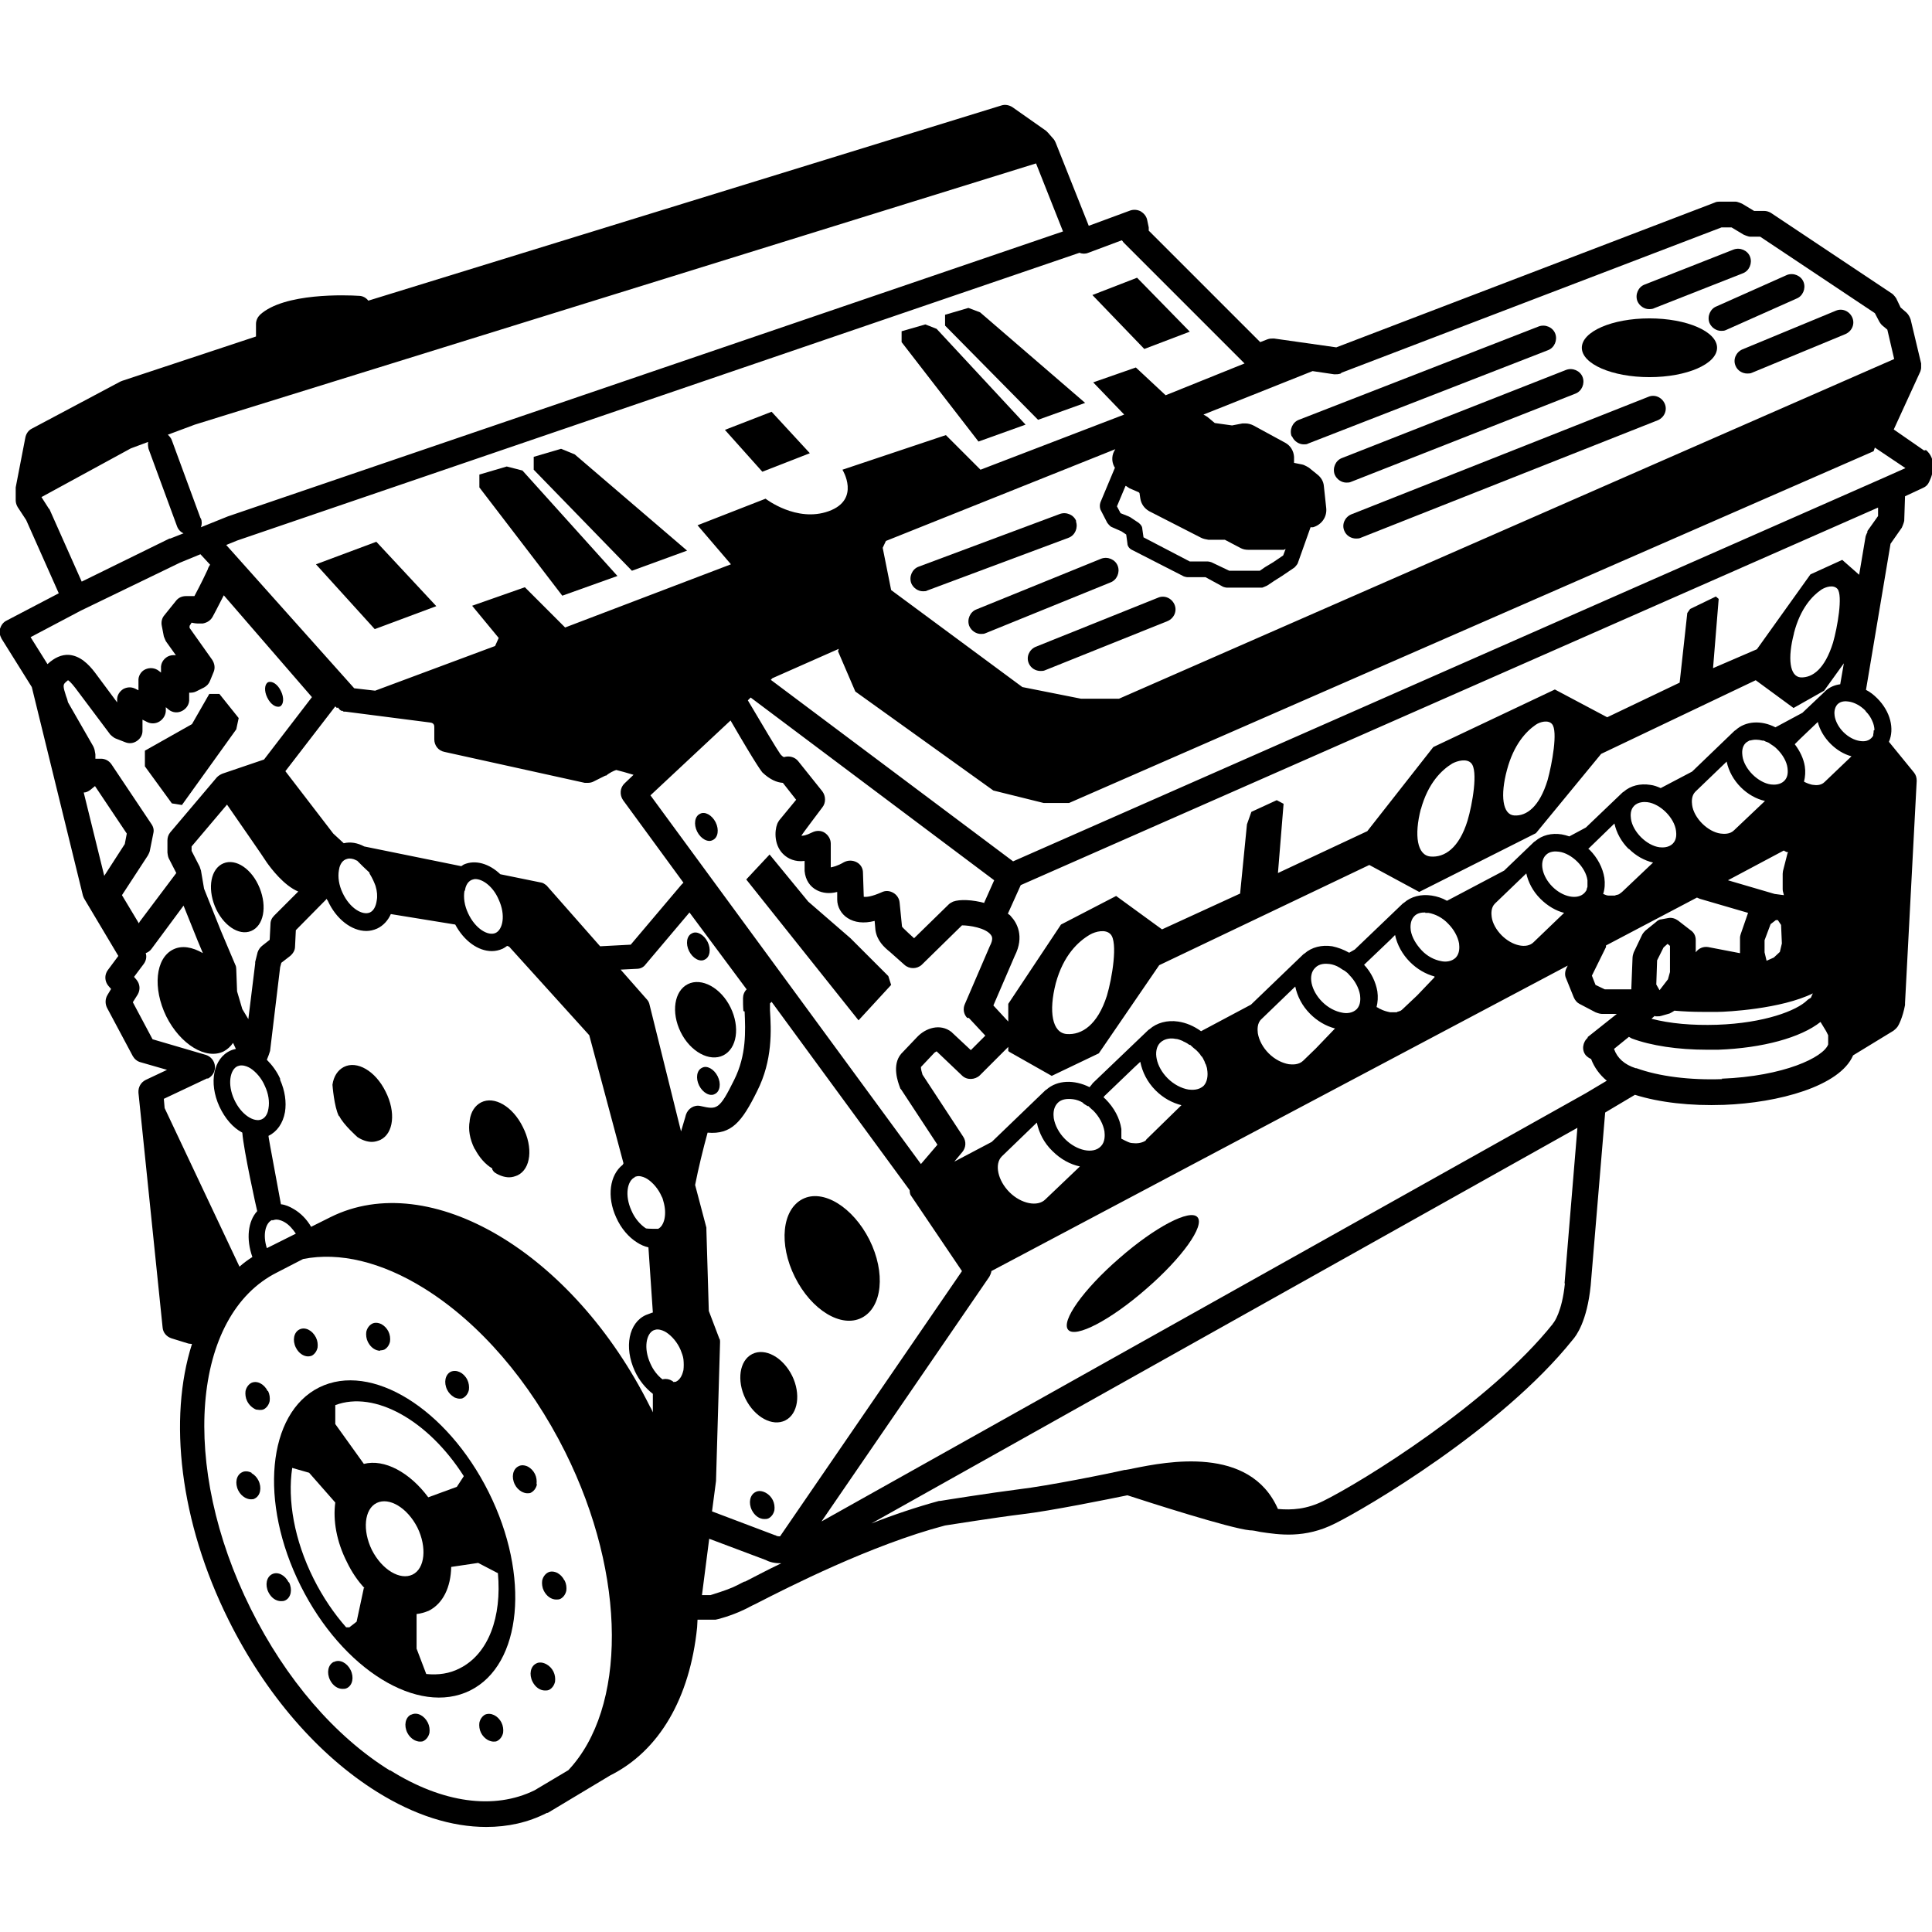
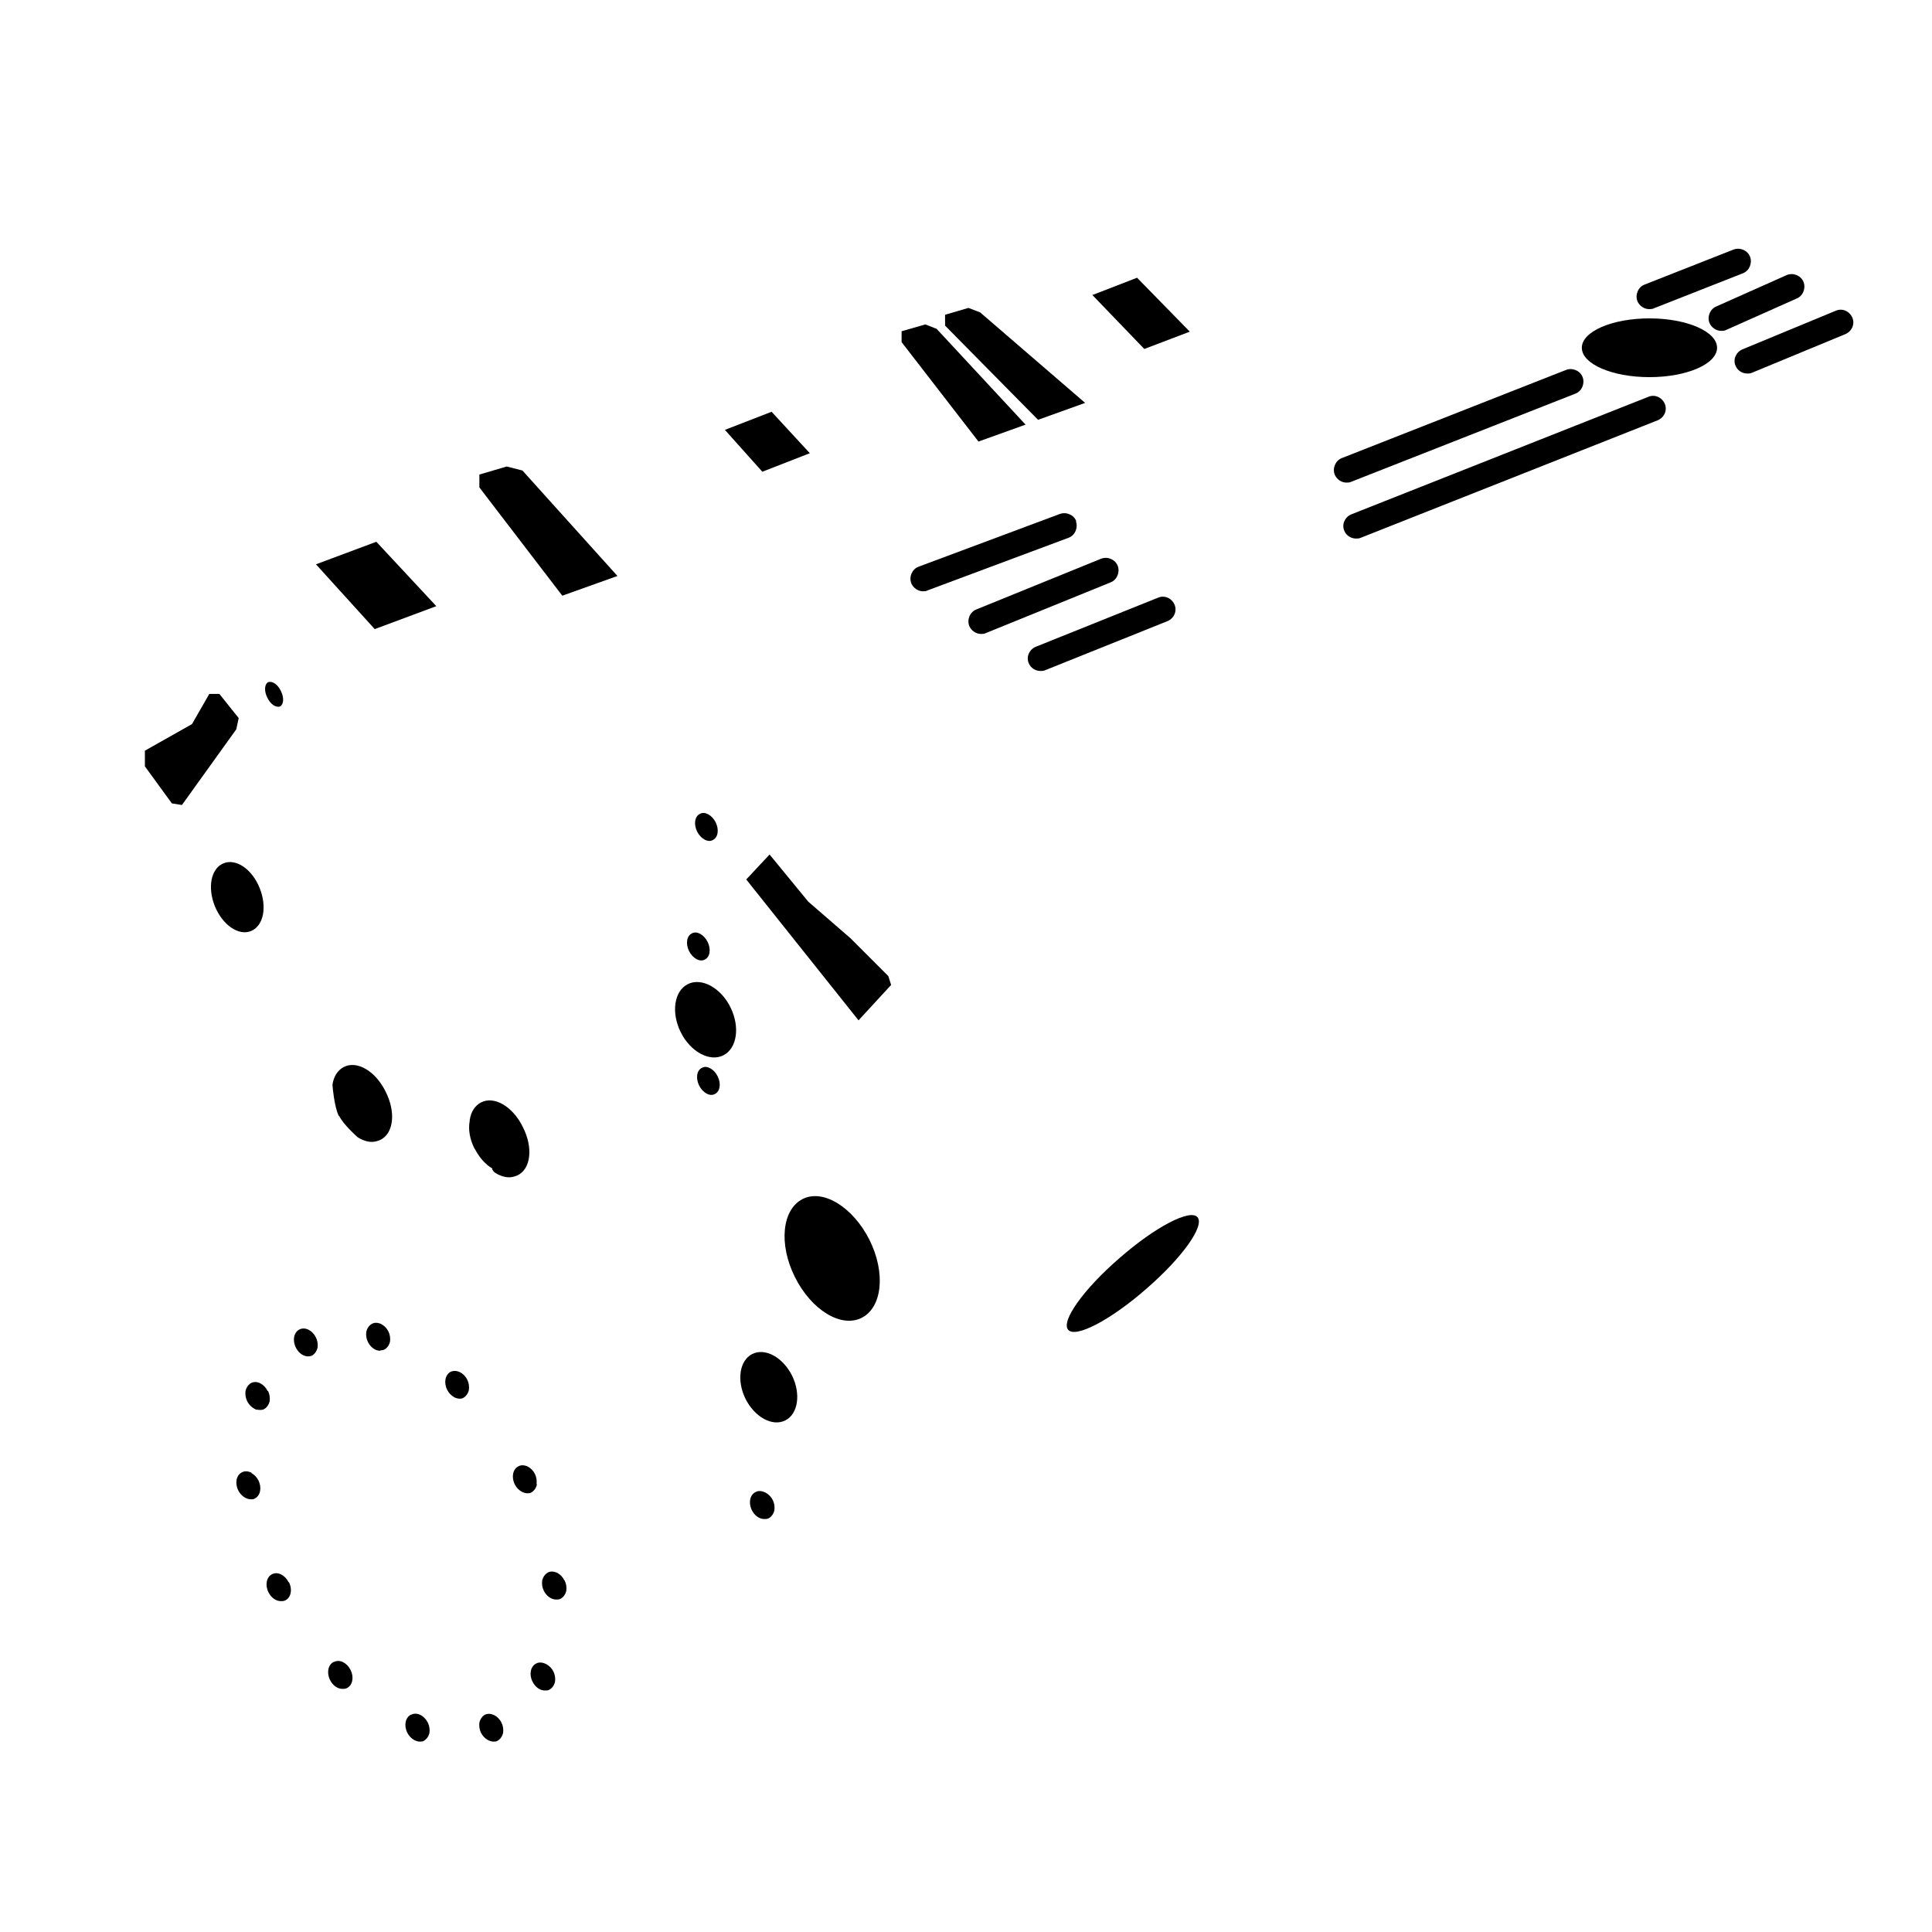
<svg xmlns="http://www.w3.org/2000/svg" id="a" viewBox="0 0 48 48">
  <polygon points="21.13 23.31 20.08 22.4 19.12 21.23 18.54 21.85 21.33 25.35 22.14 24.47 22.07 24.25 21.13 23.31" />
  <polygon points="4.52 20 5.87 18.12 5.93 17.84 5.45 17.24 5.2 17.24 4.77 17.99 3.6 18.65 3.6 19.04 4.27 19.96 4.52 20" />
  <polygon points="22.99 8.06 22.4 8.23 22.4 8.5 24.31 10.97 25.48 10.55 23.27 8.17 22.99 8.06" />
  <polygon points="24.06 7.65 23.48 7.82 23.48 8.09 25.79 10.43 26.96 10.01 24.35 7.76 24.06 7.65" />
  <polygon points="12.59 11.59 11.91 11.79 11.91 12.11 13.97 14.8 15.34 14.31 12.98 11.69 12.59 11.59" />
-   <polygon points="13.94 11.15 13.26 11.35 13.26 11.67 15.7 14.18 17.07 13.68 14.28 11.29 13.94 11.15" />
  <polygon points="7.85 14.02 9.31 15.63 10.84 15.06 9.35 13.46 7.85 14.02" />
  <polygon points="29.56 8.24 28.25 6.9 27.14 7.33 28.43 8.67 29.56 8.24" />
  <polygon points="18.01 10.68 18.94 11.72 20.12 11.26 19.17 10.23 18.01 10.68" />
  <path d="M28.77,14.85l-3.04,1.22c-.16,.07-.24,.25-.17,.41,.05,.12,.17,.19,.29,.19,.04,0,.08,0,.12-.02l3.04-1.22c.16-.07,.24-.25,.17-.41-.07-.16-.25-.24-.41-.17Z" />
  <path d="M27.77,14.06c-.06-.16-.25-.24-.41-.18l-3.1,1.26c-.16,.06-.24,.25-.18,.41,.05,.12,.17,.2,.29,.2,.04,0,.08,0,.12-.02l3.1-1.26c.16-.06,.24-.25,.18-.41Z" />
  <path d="M26.74,12.95c-.06-.16-.25-.24-.41-.18l-3.51,1.31c-.16,.06-.24,.25-.18,.41,.05,.12,.17,.2,.29,.2,.04,0,.08,0,.11-.02l3.51-1.31c.16-.06,.24-.25,.18-.41Z" />
  <path d="M43.12,9.09c.05,.12,.17,.19,.29,.19,.04,0,.08,0,.12-.02l2.32-.96c.16-.07,.24-.25,.17-.41-.07-.16-.25-.24-.41-.17l-2.32,.96c-.16,.07-.24,.25-.17,.41Z" />
  <path d="M40.95,9.86l-7.38,2.92c-.16,.07-.24,.25-.17,.41,.05,.12,.17,.19,.29,.19,.04,0,.08,0,.12-.02l7.38-2.92c.16-.07,.24-.25,.17-.41-.07-.16-.25-.24-.41-.17Z" />
  <path d="M42.47,8.02c.05,.12,.17,.2,.29,.2,.04,0,.08,0,.12-.02l1.75-.78c.16-.06,.24-.25,.18-.41-.06-.16-.25-.24-.41-.18l-1.75,.78c-.16,.06-.24,.25-.18,.41Z" />
  <path d="M33.16,11.79c.05,.12,.17,.2,.29,.2,.04,0,.08,0,.12-.02l5.57-2.19c.16-.06,.24-.25,.18-.41-.06-.16-.25-.24-.41-.18l-5.57,2.19c-.16,.06-.24,.25-.18,.41Z" />
  <path d="M40.98,7.68s.08,0,.11-.02l2.21-.87c.16-.06,.24-.25,.18-.41-.06-.16-.25-.24-.41-.18l-2.21,.87c-.16,.06-.24,.25-.18,.41,.05,.12,.17,.2,.29,.2Z" />
-   <path d="M32.1,10.84c.05,.12,.17,.2,.29,.2,.04,0,.08,0,.11-.02l5.96-2.32c.16-.06,.24-.25,.18-.41-.06-.16-.25-.24-.41-.18l-5.96,2.32c-.16,.06-.24,.25-.18,.41Z" />
  <ellipse cx="40.98" cy="8.64" rx="1.68" ry=".73" />
-   <path d="M47.82,11.19h-.02l-.75-.52,.66-1.44h0s.02-.06,.02-.09v-.02s0-.06,0-.09h0l-.26-1.09c-.02-.06-.05-.12-.1-.17l-.15-.13-.11-.23s-.06-.09-.11-.12l-3-2c-.05-.03-.11-.05-.17-.05h-.25l-.3-.18s-.11-.05-.16-.05h-.4s-.08,0-.11,.02l-9.41,3.6-1.55-.22c-.05,0-.11,0-.16,.02l-.18,.07-2.77-2.77s0-.06,0-.08l-.04-.19c-.02-.09-.08-.16-.16-.21-.08-.04-.17-.05-.26-.02l-1.03,.38-.82-2.06h0s-.03-.07-.05-.09h0l-.14-.16s-.03-.03-.05-.05l-.84-.59c-.08-.05-.18-.07-.27-.04L9.15,7.47c-.05-.07-.14-.12-.23-.12-.31-.02-1.86-.08-2.46,.47-.06,.06-.1,.14-.1,.23v.27s0,.03,0,.04l-3.32,1.1s-.03,.01-.05,.02l-2.2,1.17c-.08,.04-.14,.12-.16,.22l-.24,1.24v.05h0v.27c0,.06,.02,.12,.05,.17l.21,.32,.81,1.82-1.3,.68c-.08,.04-.13,.11-.16,.2s0,.17,.04,.25l.75,1.2,1.27,5.18s.02,.06,.04,.09l.84,1.41-.26,.35c-.09,.12-.08,.28,.01,.39l.07,.08-.09,.15c-.06,.1-.06,.22-.01,.32l.64,1.2c.04,.07,.11,.13,.19,.15l.66,.19-.53,.25c-.12,.06-.19,.18-.18,.32l.6,5.83c.01,.13,.1,.23,.22,.27l.42,.13s.06,.01,.09,.01c-.59,1.85-.31,4.41,.91,6.86,.92,1.85,2.23,3.36,3.69,4.27,.93,.58,1.85,.87,2.71,.87,.54,0,1.04-.11,1.51-.35h.02l1.55-.93c1.22-.61,1.98-1.92,2.16-3.68,0-.06,.01-.13,.01-.19h.37s.05,0,.08,0c.02,0,.38-.09,.71-.25,.05-.02,.15-.08,.3-.15,.78-.4,2.86-1.46,4.69-1.94,.14-.02,1.26-.2,1.92-.28,.69-.08,2.12-.37,2.61-.47,.49,.16,2.54,.82,3.04,.87,.08,0,.17,.02,.26,.04,.47,.07,1.11,.17,1.86-.21,.75-.37,4.13-2.35,5.9-4.56,.09-.1,.36-.46,.45-1.35l.36-4.3,.74-.44c.6,.19,1.38,.28,2.21,.25,1.35-.05,2.88-.46,3.21-1.23l1-.61s.08-.06,.11-.11c.02-.03,.12-.21,.18-.53,0-.01,0-.03,0-.05l.29-5.52c0-.08-.02-.15-.07-.21l-.62-.76c.14-.32,.04-.75-.29-1.08-.09-.09-.18-.16-.28-.21l.61-3.63,.28-.4s.05-.11,.06-.17l.02-.61,.45-.21c.07-.03,.12-.08,.15-.15,.12-.24,.17-.58-.08-.79Zm-22.75,14.94l1.06,.6,1.17-.56,1.5-2.19,5.22-2.49,1.24,.67,2.9-1.46,1.62-1.97,3.84-1.83,.94,.69,.76-.43,.49-.68-.09,.52c-.14,.02-.26,.07-.36,.16,0,0-.02,.01-.02,.02l-.56,.53-.67,.36c-.35-.18-.74-.16-.99,.07,0,0-.02,.01-.03,.02l-1.05,1.01-.78,.41c-.09-.04-.17-.07-.26-.08-.25-.04-.49,.02-.66,.17,0,0-.02,.01-.03,.02l-.91,.87-.41,.22c-.06-.02-.13-.04-.19-.05-.25-.04-.49,.02-.66,.17,0,0-.02,.01-.03,.02l-.74,.71-1.42,.75c-.12-.07-.25-.11-.38-.13-.26-.04-.51,.02-.69,.18,0,0-.02,.01-.03,.02l-1.19,1.14-.14,.08c-.14-.08-.28-.13-.42-.16-.26-.04-.51,.02-.69,.18,0,0-.02,.01-.03,.02l-1.3,1.25-1.24,.66c-.18-.13-.37-.21-.57-.24-.27-.04-.53,.03-.71,.19,0,0-.02,.01-.03,.02l-1.38,1.32s-.05,.07-.08,.1c-.38-.19-.8-.18-1.07,.06,0,0-.02,.01-.03,.02l-1.33,1.28-.93,.49,.2-.24c.09-.11,.1-.26,.02-.38l-1.01-1.54c-.02-.06-.04-.14-.04-.19l.34-.36s.03-.02,.05-.03l.63,.6c.12,.12,.32,.11,.44,0l.71-.71v.1Zm1.16-1.7c.19-.7,.56-1.04,.85-1.21,.14-.08,.39-.14,.51-.01,.19,.19,.04,1.1-.09,1.53-.23,.72-.62,.98-1,.95-.36-.03-.45-.56-.27-1.26Zm9.07-4.32c.18-.66,.52-.98,.78-1.14,.13-.07,.36-.13,.47-.01,.18,.18,.03,1.03-.09,1.43-.21,.68-.57,.92-.92,.89-.33-.03-.41-.52-.24-1.18Zm2.14-.98c.17-.64,.48-.96,.71-1.12,.11-.08,.32-.13,.41-.02,.15,.17,0,.99-.11,1.39-.2,.66-.52,.9-.83,.88-.29-.02-.35-.5-.18-1.13Zm7.13-3.4c.16-.62,.46-.93,.68-1.08,.11-.07,.3-.13,.4-.02,.14,.16,0,.96-.11,1.34-.2,.64-.5,.87-.8,.86-.28-.02-.33-.48-.17-1.09Zm-5.12,10.05c-.13,.11-.16,.31-.05,.44,.04,.04,.08,.07,.13,.09,.08,.21,.21,.39,.39,.54l-.52,.31-18.99,10.64,4.17-6.08s.05-.09,.05-.14l14.32-7.59-.03,.06c-.04,.08-.05,.18-.01,.26l.19,.47c.03,.07,.08,.13,.14,.16l.4,.21s.1,.04,.15,.04h.38l-.73,.58ZM3.45,22.94l-.42-.7,.64-.98s.04-.07,.05-.11l.09-.45c.02-.08,0-.16-.05-.23l-.99-1.48c-.06-.09-.16-.14-.26-.14h-.14s0-.07,0-.11l-.02-.11s-.02-.07-.04-.1l-.62-1.08c-.01-.05-.03-.11-.05-.16-.08-.24-.07-.28-.02-.33,.03-.03,.06-.05,.07-.06,.02,.01,.08,.06,.18,.19l.87,1.16s.08,.08,.14,.1l.23,.09c.1,.04,.2,.03,.29-.03,.09-.06,.14-.15,.14-.25v-.28l.12,.06c.1,.05,.22,.04,.31-.02,.09-.06,.15-.16,.15-.27v-.08l.07,.06c.1,.08,.23,.09,.34,.03,.11-.06,.18-.17,.17-.3v-.15c.05,0,.11,0,.17-.03l.2-.1c.07-.04,.12-.09,.15-.17l.09-.22c.04-.1,.02-.21-.04-.3l-.56-.79v-.05l.05-.08s.09,.02,.14,.02h.14c.11-.02,.2-.08,.25-.18,.12-.22,.2-.39,.27-.52l2.19,2.53-1.19,1.55-1.03,.35c-.05,.02-.1,.05-.14,.09l-1.16,1.37c-.05,.06-.07,.13-.07,.2v.3s.01,.1,.03,.14l.19,.37-.91,1.21Zm1.53-10.07l-.71-1.93c-.02-.06-.06-.1-.1-.14l.67-.25L25.74,4.06l.67,1.69L5.66,12.83l-.67,.27c.03-.07,.03-.15,0-.22Zm3.41,4.71h.01s.02,.03,.03,.04l.02,.02s.02,.01,.03,.02h.03s.02,.02,.03,.02h.04l2.1,.27c.11,.01,.11,.08,.11,.12v.3c0,.15,.1,.28,.25,.31l3.49,.77s.05,0,.07,0c.05,0,.1-.01,.14-.03l.3-.15h.02c.08-.07,.19-.12,.25-.14,.08,.02,.27,.07,.43,.12l-.22,.21c-.12,.11-.13,.29-.04,.42l1.5,2.05s-.03,.03-.05,.05l-1.26,1.49-.76,.04-1.33-1.51s-.07-.06-.12-.07l-1.03-.21c-.27-.26-.62-.37-.91-.24-.02,.01-.04,.03-.06,.04l-2.41-.49c-.17-.09-.34-.12-.51-.08l-.26-.24-1.19-1.55,1.24-1.61,.04,.04Zm10.11,7.55c.02,.48,.05,1.08-.26,1.7-.37,.75-.43,.74-.83,.65-.16-.04-.32,.06-.37,.22-.01,.05-.06,.2-.12,.41l-.79-3.18s-.02-.06-.05-.09l-.66-.75,.4-.02c.09,0,.17-.04,.22-.11l1.09-1.29,1.42,1.91h0c-.06,.06-.09,.14-.09,.22,0,.1,0,.21,.01,.32Zm-11.54,1.67c-.08-.18-.2-.34-.33-.47,.03-.07,.07-.18,.08-.22l.25-2.08,.03-.11,.22-.17c.07-.06,.12-.14,.12-.23l.02-.41,.77-.78h0s0,.03,.02,.04c.21,.47,.6,.76,.96,.76,.09,0,.18-.02,.27-.06,.15-.07,.27-.2,.34-.36l1.6,.26c.22,.41,.57,.66,.91,.66,.09,0,.18-.02,.27-.06,.04-.02,.07-.04,.11-.07l.05,.02,1.99,2.2,.85,3.18s-.01,.03-.02,.04c-.32,.25-.4,.79-.16,1.31,.12,.27,.31,.49,.52,.62,.09,.06,.19,.1,.28,.12l.11,1.62h-.01c-.05,.02-.11,.04-.16,.06-.43,.19-.55,.8-.28,1.39,.11,.24,.27,.43,.45,.57v.46s-.04-.1-.07-.14c-1.91-3.83-5.47-5.94-7.94-4.71l-.48,.24c-.11-.19-.26-.34-.43-.44-.1-.06-.21-.11-.32-.12,0-.02-.32-1.7-.31-1.7,.21-.1,.36-.31,.41-.59,.04-.25,0-.53-.12-.8Zm1.91-5.42s.07,.07,.14,.14c.05,.05,.15,.14,.17,.16v.02c.08,.13,.12,.23,.15,.31,.04,.13,.05,.26,.03,.36h0c-.02,.15-.08,.26-.17,.3-.18,.08-.5-.1-.68-.49-.09-.19-.12-.39-.09-.56,.01-.08,.05-.22,.17-.27,.03-.01,.06-.02,.09-.02,.07,0,.13,.02,.18,.05Zm2.68,.75c.01-.08,.05-.22,.17-.27,.03-.01,.06-.02,.09-.02,.18,0,.44,.18,.58,.51,.18,.39,.1,.75-.08,.83-.18,.08-.5-.1-.68-.49-.09-.19-.12-.39-.09-.56Zm5.43,11.91c-.02,.08-.06,.23-.19,.29-.02,0-.04,0-.05,.01-.05-.05-.13-.08-.2-.08h0s-.05,0-.08,.01c-.12-.09-.23-.23-.3-.39-.18-.39-.1-.75,.08-.83,.03-.01,.06-.02,.09-.02,.09,0,.17,.04,.22,.07,.14,.09,.28,.25,.36,.44,.03,.08,.06,.15,.07,.23,.01,.09,.01,.19,0,.27Zm-1.21-4.8s.06-.02,.09-.02c.09,0,.17,.04,.22,.07,.14,.09,.28,.25,.36,.44,.02,.03,.03,.07,.04,.11,.1,.33,.02,.62-.13,.69-.02,0-.27,0-.3-.01-.14-.09-.28-.25-.36-.44-.18-.39-.1-.75,.08-.83Zm-9,1.08s.06-.02,.09-.02c.09,0,.17,.04,.22,.07,.1,.06,.19,.16,.27,.28l-.72,.36c-.11-.34-.03-.63,.13-.7Zm-1.78-8.7s-.02-.06-.03-.09l-.2-.39v-.11l.88-1.04c.31,.45,.89,1.28,.99,1.44,.1,.14,.42,.57,.78,.72l-.6,.6c-.06,.06-.09,.13-.09,.21l-.02,.39-.19,.15c-.05,.04-.09,.1-.11,.16l-.06,.24s0,.03,0,.04l-.17,1.38-.15-.25-.13-.44-.02-.54s0-.08-.02-.11l-.36-.85-.42-1.05-.08-.47Zm1.01,4.85c.09,0,.17,.04,.22,.07,.14,.09,.28,.25,.36,.44h0c.09,.19,.12,.39,.09,.56-.01,.08-.05,.22-.17,.27-.18,.08-.5-.1-.68-.49-.18-.39-.1-.75,.08-.83,.03-.01,.06-.02,.09-.02Zm11.88,6.81l-.27-.71-.06-2.02s0-.03,0-.05l-.28-1.06c.08-.41,.2-.9,.31-1.3,.59,.05,.85-.26,1.23-1.03,.39-.77,.35-1.52,.32-2.01,0-.06,0-.11,0-.17l.04-.04,3.43,4.68s0,.09,.03,.13l1.27,1.88-4.52,6.59s-.06,0-.08-.01c-.01,0-.03-.02-.05-.02l-1.56-.59,.1-.76v-.02l.1-3.43s0-.05-.01-.08Zm11.51-7.41c.05,.02,.11,.05,.16,.09h.02c.05,.05,.1,.09,.15,.13,.04,.04,.07,.07,.1,.11,.01,.02,.02,.04,.04,.05,.01,.02,.03,.04,.04,.07,.02,.03,.03,.06,.04,.09,0,.01,.01,.02,.02,.04,.01,.04,.03,.08,.03,.11h0c.03,.17,0,.32-.08,.41h0c-.12,.12-.29,.11-.38,.1-.18-.03-.37-.13-.52-.28-.29-.29-.37-.69-.19-.88h0c.12-.12,.29-.12,.38-.1,.06,0,.13,.03,.2,.06Zm-.04,1.59l-.87,.85s-.01,.02-.02,.03c-.11,.07-.24,.07-.32,.06-.05,0-.1-.02-.14-.04h0s-.09-.04-.14-.07h0c0-.08,0-.16,0-.24-.04-.27-.18-.53-.4-.75-.01-.01-.03-.02-.04-.04,0-.01,.02-.03,.03-.04l.74-.71h0l.14-.13c.05,.25,.17,.5,.38,.71,.19,.19,.41,.31,.65,.37Zm-2.44-.05h0s.07,.05,.11,.07h.02s.08,.08,.12,.11c.15,.15,.25,.34,.28,.52,.01,.09,.02,.26-.09,.37h0c-.19,.2-.6,.11-.89-.18-.15-.15-.25-.34-.28-.52-.01-.09-.02-.25,.09-.37h0c.09-.1,.23-.12,.39-.1h0c.08,.01,.17,.04,.25,.09Zm-.08,1.57l-.86,.82c-.19,.19-.6,.11-.89-.18-.29-.29-.38-.7-.19-.89l.87-.84c.05,.25,.18,.51,.39,.71,.2,.2,.44,.33,.68,.38Zm6.2-5.03c.08,.01,.17,.04,.25,.09,0,0,.02,.01,.03,.02,.03,.02,.06,.04,.1,.06,.04,.03,.08,.06,.11,.1,.14,.14,.24,.32,.27,.5,.01,.09,.02,.24-.08,.35h0c-.11,.11-.27,.11-.36,.09-.17-.03-.35-.12-.5-.27-.28-.28-.36-.66-.18-.84h0c.11-.12,.27-.11,.36-.1h.01Zm2.38-1.27s.06,0,.08,0c.17,.03,.35,.12,.49,.27,.14,.14,.24,.32,.27,.49,.01,.09,.02,.24-.08,.35h0c-.11,.11-.27,.11-.36,.09-.17-.03-.35-.12-.49-.27s-.24-.32-.27-.49c-.01-.08-.02-.24,.08-.35h0c.08-.09,.19-.1,.28-.1Zm8.07-4.28c.09-.03,.2-.03,.31,0h.03s.04,.02,.06,.03c.02,0,.03,.01,.05,.02,.02,0,.03,.02,.05,.03,.02,.01,.04,.03,.06,.04,.01,0,.02,.02,.03,.02,.03,.02,.06,.05,.09,.08,.13,.13,.23,.3,.25,.46,.01,.08,.02,.22-.08,.32h0c-.1,.1-.25,.1-.33,.09-.16-.02-.33-.12-.46-.25-.13-.13-.23-.3-.25-.46-.01-.08-.02-.22,.08-.32h0s.02-.02,.04-.03h0s.05-.03,.07-.04Zm1.68-.47c.05,.2,.16,.39,.32,.55,.15,.15,.33,.26,.52,.31l-.67,.64c-.09,.09-.22,.08-.28,.07-.04,0-.08-.02-.12-.03h0s-.08-.03-.11-.05h0c.03-.12,.04-.25,.02-.38-.03-.19-.12-.38-.25-.55l.13-.13,.44-.42Zm-4.69,3.16c.17,.17,.38,.29,.6,.34l-.77,.73s-.05,.04-.08,.06c0,0-.02,0-.03,.01-.02,0-.05,.01-.07,.02-.01,0-.02,0-.04,0-.03,0-.06,0-.09,0-.01,0-.02,0-.03,0-.04,0-.08-.02-.13-.04h0c.04-.12,.05-.26,.03-.4-.04-.25-.17-.5-.37-.7,0,0-.02-.01-.03-.02l.65-.63c.05,.23,.17,.45,.35,.63Zm3.42,2.78h0l-.05-.21v-.3l.15-.4,.13-.1h.05l.08,.12,.02,.46-.05,.21-.15,.14-.18,.08Zm.44-2.73s.04,.02,.06,.03h.03s0,.03-.01,.03l-.11,.43s-.01,.05-.01,.08v.37s0,.06,.01,.08l.02,.08-.23-.03-1.16-.34,1.39-.74Zm-4.43,2.37v-.02l2.26-1.19s.05,.02,.07,.03l1.2,.35-.18,.52s-.02,.06-.02,.09v.39h-.01l-.78-.15c-.12-.02-.24,.03-.31,.13v-.31c0-.1-.05-.19-.13-.24l-.31-.24c-.07-.05-.16-.08-.25-.06l-.16,.03c-.05,0-.1,.03-.14,.07l-.26,.21s-.06,.06-.08,.1l-.21,.44s-.03,.08-.03,.13l-.03,.76s0,.02,0,.03h-.66l-.23-.11-.09-.23,.35-.71Zm1.33,1.09l-.08-.14,.02-.6,.16-.32,.1-.09,.06,.05v.65l-.05,.18-.2,.26h0Zm1.67-5.67c.05,.23,.17,.45,.35,.63,.17,.17,.38,.29,.6,.34l-.77,.73c-.1,.1-.25,.09-.33,.08-.16-.02-.33-.12-.46-.25s-.23-.3-.25-.46c-.01-.08-.02-.23,.08-.33l.78-.75Zm-1.26,1.71c.01,.08,.02,.22-.08,.32h0c-.1,.1-.25,.1-.33,.09-.16-.02-.33-.12-.46-.25-.13-.13-.23-.3-.25-.46-.01-.08-.02-.22,.08-.32h0c.1-.1,.25-.1,.33-.09,.16,.02,.33,.12,.46,.25,.13,.13,.23,.3,.25,.46Zm-2.45,.77c.13,.13,.23,.3,.25,.46,0,.02,0,.04,0,.06,0,0,0,.02,0,.03,0,.02,0,.03,0,.05v.02s-.01,.04-.02,.06v.02s-.03,.05-.06,.08h0c-.17,.17-.53,.1-.79-.16-.26-.26-.33-.61-.17-.78h0c.1-.11,.25-.1,.33-.09,.16,.02,.33,.12,.46,.25Zm-1.27,.29c.05,.22,.16,.44,.35,.63,.18,.18,.39,.3,.59,.35l-.76,.73c-.17,.17-.53,.09-.79-.17-.13-.13-.23-.3-.25-.46-.01-.08-.02-.23,.08-.33l.78-.75Zm-2.28,2.58l-.43,.45-.36,.34s-.04,.04-.07,.05c0,0-.02,0-.03,.01-.02,0-.04,.01-.05,.02-.01,0-.03,0-.04,0-.02,0-.03,0-.05,0-.02,0-.03,0-.05,0h-.02s-.1-.02-.15-.04h0s-.06-.02-.09-.04h-.01s-.06-.04-.09-.05h0c.03-.12,.04-.25,.02-.39-.04-.23-.15-.47-.33-.66l.65-.62,.12-.12c.05,.24,.18,.48,.37,.67,.18,.18,.39,.3,.61,.36Zm-2.47,1.27l-.48,.5-.31,.3c-.11,.11-.27,.1-.36,.09-.17-.03-.35-.12-.5-.27-.14-.14-.24-.32-.27-.5-.01-.09-.02-.25,.09-.35l.84-.81c.05,.24,.17,.48,.37,.68,.18,.18,.39,.3,.61,.36Zm7.96-.3h0s.04,0,.06,0c.03,0,.05,0,.08-.01l.21-.06s.08-.04,.12-.07c.23,.02,.46,.03,.7,.03,.12,0,.25,0,.38,0,.21,0,1.57-.07,2.36-.46l-.02,.04s-.02,.05-.03,.07c-.03,.02-.06,.03-.09,.06-.26,.26-1.07,.57-2.24,.61-.61,.02-1.18-.03-1.63-.15l.08-.07Zm5.42-7.1v.02s0,.05-.01,.07c0,0,0,.02,0,.03-.01,.03-.03,.05-.05,.07h0c-.09,.09-.22,.08-.28,.07-.14-.02-.29-.1-.41-.22s-.2-.27-.22-.41c-.01-.07-.01-.19,.07-.28h0c.09-.09,.21-.08,.28-.07,.14,.02,.29,.1,.41,.22,0,0,.01,.02,.02,.03h0c.07,.07,.12,.15,.15,.22,.04,.08,.06,.17,.06,.24Zm-22.48,7.14l.41,.44-.36,.36-.46-.43-.02-.02c-.28-.22-.64-.1-.85,.12l-.4,.42c-.24,.28-.08,.71-.03,.84,0,.02,.02,.04,.03,.05l.9,1.37-.41,.48-6.72-9.16,1.99-1.86c.69,1.19,.77,1.26,.79,1.29,.19,.18,.36,.25,.51,.26l.33,.42-.42,.51s-.04,.06-.05,.09c-.07,.18-.08,.55,.17,.77,.1,.09,.27,.18,.51,.15v.25c.02,.22,.13,.39,.31,.48,.14,.07,.31,.09,.5,.04v.19c0,.18,.1,.36,.26,.46,.17,.11,.4,.14,.67,.07l.02,.23c.04,.26,.21,.42,.36,.54l.36,.32c.12,.11,.31,.11,.43,0l1-.98c.18,0,.59,.06,.72,.24,.02,.03,.07,.09-.03,.28l-.62,1.44c-.05,.11-.03,.25,.06,.34Zm.41-2.85c-.32-.09-.64-.1-.8-.04-.04,.02-.08,.04-.11,.07l-.86,.84s-.3-.27-.3-.29l-.06-.6c-.01-.1-.07-.19-.16-.24-.09-.05-.19-.06-.29-.01-.25,.11-.38,.12-.44,.11l-.02-.6c0-.11-.06-.21-.16-.26-.1-.05-.21-.05-.31,0-.17,.1-.28,.12-.33,.13v-.59c0-.11-.06-.21-.15-.27-.09-.06-.21-.06-.31-.01-.16,.08-.24,.09-.27,.08,0-.01,.52-.7,.52-.7,.09-.11,.09-.28,0-.4l-.6-.75c-.08-.1-.22-.14-.35-.1,0,0-.03,0-.09-.07-.08-.11-.45-.73-.81-1.34l.07-.07,6.05,4.54-.25,.56Zm8.85-13.18l9.44-3.61h.25l.3,.18s.11,.05,.16,.05h.25l2.85,1.9,.11,.21s.04,.07,.08,.1l.12,.1,.17,.73-19.26,8.44h-.94l-1.46-.29-3.26-2.41-.21-1.05,.08-.17,5.7-2.28c-.09,.13-.1,.29-.03,.43l.02,.03-.36,.86c-.02,.06-.02,.12,0,.18l.17,.33s.06,.08,.1,.1l.25,.11,.12,.08,.03,.22c0,.07,.05,.13,.11,.16l1.29,.66s.06,.02,.09,.02h.45l.44,.24s.06,.02,.09,.02h.88s.08-.03,.12-.05l.18-.12,.19-.12,.31-.21s.06-.06,.08-.1l.32-.9h.06c.21-.06,.35-.25,.33-.47l-.06-.56c-.01-.11-.07-.21-.16-.28l-.21-.17s-.11-.07-.17-.08l-.2-.04v-.15c-.01-.15-.09-.28-.22-.35l-.79-.43c-.06-.03-.13-.05-.2-.05-.02,0-.05,0-.07,0l-.26,.05-.43-.06-.18-.15s-.06-.04-.1-.06l2.71-1.08,.54,.08c.05,0,.11,0,.16-.02Zm-5.36,2.81s.06,.04,.09,.06l.23,.1,.02,.02,.02,.13c.02,.14,.1,.25,.22,.32l1.29,.66c.06,.03,.12,.04,.18,.05h.41l.4,.21c.06,.03,.12,.04,.19,.04h.88s.03-.02,.04-.02l-.06,.16-.25,.17-.2,.12-.13,.09h-.76l-.44-.21s-.06-.02-.09-.02h-.45l-1.15-.6-.03-.21c0-.06-.04-.11-.09-.15l-.21-.14s-.02-.01-.04-.02l-.2-.08-.09-.17,.21-.5Zm-.06-6.05l3.01,3.01-1.96,.79-.74-.69-1.06,.37,.77,.8-3.57,1.37-.86-.86-2.57,.86s.46,.74-.34,1.03c-.8,.29-1.57-.31-1.57-.31l-1.69,.66,.83,.97-4.12,1.57-1-1-1.31,.46,.66,.8-.09,.2-2.98,1.11-.52-.06-3.18-3.56,.27-.11L26.82,6.28h0c.07,.03,.15,.03,.22,0l.83-.31,.02,.02ZM1.22,12.65s-.02-.03-.03-.05l-.16-.25,2.22-1.21,.43-.16c-.01,.06,0,.12,.01,.17l.71,1.93c.03,.08,.09,.14,.16,.17l-.33,.13h-.02l-2.18,1.07-.81-1.82Zm-.46,3.18l1.25-.66,2.46-1.19,.51-.21,.24,.26s-.05,.07-.06,.12c-.03,.07-.17,.36-.33,.66-.02,0-.05,0-.08,0h-.13c-.1,0-.19,.04-.25,.12l-.29,.36c-.06,.07-.08,.17-.06,.26l.05,.26s.03,.08,.05,.12l.25,.35c-.07-.01-.14,0-.2,.03-.11,.06-.18,.17-.17,.3v.1l-.05-.04c-.1-.08-.23-.09-.34-.04-.11,.05-.18,.17-.17,.29v.23l-.08-.04c-.1-.05-.21-.04-.3,.01-.09,.06-.15,.15-.15,.26v.07l-.55-.74c-.16-.21-.37-.42-.65-.44-.18-.01-.36,.07-.53,.23l-.42-.67Zm1.32,3.86c.06,0,.12-.03,.17-.07l.11-.09,.79,1.18-.05,.26-.51,.79-.51-2.07Zm3.08,7.11c.12-.06,.19-.18,.18-.31s-.1-.24-.22-.28l-1.33-.39-.49-.92,.12-.19c.07-.12,.06-.26-.03-.37l-.06-.07,.24-.32c.06-.08,.08-.18,.05-.27,.06-.02,.11-.06,.14-.1l.8-1.08,.35,.87,.13,.31c-.26-.15-.52-.2-.74-.09-.44,.22-.51,.96-.17,1.66,.35,.7,.99,1.09,1.43,.87,.09-.05,.17-.12,.23-.21l.07,.15s-.09,.02-.13,.04c-.43,.19-.55,.8-.28,1.39,.14,.3,.34,.53,.57,.65,.03,.43,.36,1.92,.37,1.95-.23,.25-.28,.69-.12,1.14-.11,.07-.22,.15-.32,.24l-1.86-3.94-.02-.23,1.08-.51Zm4.53,17.19c-1.37-.85-2.59-2.27-3.46-4.02-1.77-3.55-1.47-7.3,.66-8.36l.64-.33c.9-.18,1.95,.07,3.01,.73,1.38,.86,2.62,2.3,3.5,4.06,1.55,3.11,1.52,6.38,.08,7.91l-.84,.5c-1,.49-2.28,.32-3.59-.5Zm8.81-4.7c-.14,.07-.23,.12-.28,.14-.23,.1-.48,.17-.57,.2h-.21l.18-1.4,1.41,.53c.09,.05,.22,.08,.38,.08-.38,.18-.69,.35-.91,.46Zm20.38-7.41c-.07,.72-.28,.98-.28,.98,0,0-.02,.02-.02,.03-1.57,1.97-4.73,3.92-5.7,4.4-.42,.21-.79,.23-1.13,.2-.7-1.59-2.78-1.17-3.58-1.01-.08,.02-.15,.03-.21,.04h-.02c-.38,.09-1.93,.4-2.62,.48-.71,.09-1.91,.28-1.96,.29h-.03c-.55,.15-1.12,.34-1.68,.56l17.54-9.83-.32,3.87Zm3.91-5.07c-.81,.03-1.58-.07-2.13-.27h-.02c-.28-.09-.46-.25-.54-.48l.37-.3s.05,.03,.07,.04c.48,.18,1.15,.28,1.86,.28,.1,0,.19,0,.29,0,1.1-.04,2.05-.3,2.54-.69l.14,.23,.05,.1v.23c-.12,.32-1.1,.79-2.65,.85Zm3.61-13.6s-.04,.08-.05,.12l-.16,.95-.42-.37-.79,.36-1.33,1.86-1.09,.47,.14-1.72-.07-.06-.64,.31-.07,.1-.19,1.73-1.8,.86-1.3-.69-3.02,1.43-1.64,2.09-2.22,1.04,.14-1.72-.17-.09-.63,.29-.11,.31-.17,1.72-1.94,.89-1.14-.83-1.37,.71-1.31,1.97v.44l-.37-.4,.53-1.23c.25-.49,.05-.83-.09-.98-.02-.03-.05-.05-.08-.07l.32-.71,21.3-9.38v.21l-.27,.38Zm.47-1.37h0l-21.7,9.56-6.02-4.51,.04-.04,1.65-.73-.02,.06,.43,1,3.43,2.46,1.25,.31h.63l19.99-8.74,.03-.09,.76,.51-.47,.21Z" />
  <path d="M13.33,36.87c.01-.08,0-.17-.04-.25-.04-.08-.1-.14-.17-.18-.08-.04-.17-.05-.24-.01-.14,.07-.18,.27-.09,.45,.04,.08,.1,.14,.17,.18,.04,.02,.09,.04,.14,.04,.04,0,.07,0,.1-.02,.07-.04,.12-.11,.14-.2Z" />
  <path d="M11.27,34.71s.09,.04,.14,.04c.04,0,.07,0,.1-.02,.07-.04,.12-.11,.14-.2,.01-.08,0-.17-.04-.25-.09-.18-.27-.26-.41-.2-.14,.07-.18,.27-.09,.45,.04,.08,.1,.14,.17,.18Z" />
  <path d="M9.44,33.55s.07,0,.11-.02c.07-.04,.12-.11,.14-.2,.01-.08,0-.17-.04-.25-.04-.08-.1-.14-.17-.18-.08-.04-.17-.05-.24-.01-.07,.04-.12,.11-.14,.2-.01,.08,0,.17,.04,.25,.07,.14,.19,.22,.31,.22Z" />
  <path d="M7.64,33.7s.07,0,.11-.02c.07-.04,.12-.11,.14-.2,.01-.08,0-.17-.04-.25-.09-.18-.27-.27-.41-.2-.14,.07-.18,.27-.09,.45,.07,.14,.19,.22,.31,.22Z" />
  <path d="M6.65,34.56h0c-.09-.18-.27-.27-.41-.2-.07,.04-.12,.11-.14,.2-.01,.08,0,.17,.04,.25,.05,.1,.13,.17,.22,.21,.03,0,.06,.01,.09,.01,.04,0,.07,0,.11-.02,.07-.04,.12-.11,.14-.2,.01-.08,0-.17-.04-.25Z" />
  <path d="M6.25,36.59c-.08-.04-.17-.05-.24-.01-.14,.07-.18,.27-.09,.45,.04,.08,.1,.14,.17,.18,.04,.02,.09,.04,.14,.04,.04,0,.07,0,.1-.02,.14-.07,.18-.27,.09-.45-.04-.08-.1-.14-.17-.18Z" />
  <path d="M7.17,39.31c-.09-.18-.27-.27-.41-.2-.14,.07-.18,.27-.09,.45,.07,.14,.19,.22,.31,.22,.04,0,.07,0,.11-.02,.14-.07,.18-.27,.09-.45h0Z" />
  <path d="M8.29,41.29c-.14,.07-.18,.27-.09,.45,.07,.14,.19,.22,.31,.22,.04,0,.07,0,.11-.02,.14-.07,.18-.27,.09-.45-.09-.18-.27-.27-.41-.2Z" />
  <path d="M10.21,42.6c-.14,.07-.18,.27-.09,.45,.04,.08,.1,.14,.17,.18,.04,.02,.09,.04,.14,.04,.04,0,.07,0,.1-.02,.07-.04,.12-.11,.14-.2,.01-.08,0-.17-.04-.25-.09-.18-.27-.27-.41-.2Z" />
  <path d="M12.05,42.6c-.07,.04-.12,.11-.14,.2-.01,.08,0,.17,.04,.25,.04,.08,.1,.14,.17,.18,.04,.02,.09,.04,.14,.04,.04,0,.07,0,.1-.02,.07-.04,.12-.11,.14-.2,.01-.08,0-.17-.04-.25-.09-.18-.27-.26-.41-.2Z" />
  <path d="M13.56,41.34c-.08-.04-.17-.05-.24-.01-.14,.07-.18,.27-.09,.45,.07,.14,.19,.22,.31,.22,.04,0,.07,0,.11-.02,.07-.04,.12-.11,.14-.2,.01-.08,0-.17-.04-.25-.04-.08-.1-.14-.17-.18Z" />
  <path d="M14.02,39.26c-.04-.08-.1-.14-.17-.18-.08-.04-.17-.05-.24-.01-.07,.04-.12,.11-.14,.2-.01,.08,0,.17,.04,.25,.07,.14,.19,.22,.31,.22,.04,0,.07,0,.11-.02,.07-.04,.12-.11,.14-.2,.01-.08,0-.17-.04-.25Z" />
  <path d="M21.41,32.74c.51-.26,.6-1.12,.19-1.94-.41-.81-1.15-1.27-1.66-1.01s-.6,1.12-.19,1.94,1.15,1.27,1.66,1.01Z" />
  <path d="M17.09,24.45c-.34,.17-.42,.7-.18,1.19s.72,.75,1.06,.58c.34-.17,.42-.7,.18-1.19-.24-.49-.72-.75-1.06-.58Z" />
  <path d="M17.51,23.84c.13-.06,.16-.26,.07-.44-.09-.18-.27-.28-.39-.21-.13,.06-.16,.26-.07,.44,.09,.18,.27,.28,.39,.21Z" />
  <path d="M17.44,26.53c-.13,.06-.16,.26-.07,.44,.09,.18,.27,.28,.39,.21,.13-.06,.16-.26,.07-.44-.09-.18-.27-.28-.39-.21Z" />
  <path d="M17.39,20.22c-.13,.06-.16,.26-.07,.44,.09,.18,.27,.28,.39,.21,.13-.06,.16-.26,.07-.44-.09-.18-.27-.28-.39-.21Z" />
  <path d="M6.96,17.55c.09-.05,.1-.22,.02-.38-.08-.17-.22-.26-.32-.22-.09,.05-.1,.22-.02,.38,.08,.17,.22,.26,.32,.22Z" />
  <path d="M6.24,23.13c.31-.13,.4-.6,.21-1.07s-.59-.74-.9-.61c-.31,.13-.4,.6-.21,1.07,.19,.46,.59,.74,.9,.61Z" />
  <path d="M19.51,35.29c.32-.16,.39-.66,.17-1.11-.23-.46-.67-.7-.99-.54s-.39,.66-.17,1.11c.23,.46,.67,.7,.99,.54Z" />
  <path d="M19.01,37.08c-.08-.04-.17-.05-.24-.01-.14,.07-.18,.27-.09,.45,.07,.14,.19,.22,.31,.22,.04,0,.07,0,.11-.02,.07-.04,.12-.11,.14-.2,.01-.08,0-.17-.04-.25-.04-.08-.1-.14-.17-.18Z" />
  <path d="M27.81,31.26c-.89,.77-1.46,1.57-1.27,1.78,.18,.21,1.05-.24,1.94-1.02,.89-.77,1.46-1.57,1.27-1.78-.18-.21-1.05,.24-1.94,1.02Z" />
  <path d="M8.43,27.73c.1,.21,.45,.52,.45,.52,.12,.08,.25,.12,.36,.12,.07,0,.14-.02,.21-.05,.33-.16,.39-.69,.13-1.2-.25-.51-.71-.78-1.04-.61-.15,.08-.25,.23-.28,.44,0,0,.04,.55,.16,.78Z" />
-   <path d="M7.93,34.47c-1.29,.64-1.5,2.85-.46,4.93,1.04,2.08,2.92,3.24,4.21,2.6s1.5-2.85,.46-4.93c-1.04-2.08-2.92-3.24-4.21-2.6Zm3.59,2.21h0l-.17,.26-.71,.26h0c-.46-.62-1.09-.96-1.6-.83h0l-.71-.99v-.47h0c.98-.37,2.31,.38,3.19,1.76Zm-2.48,2.77l-.18,.84-.18,.14h-.08c-.3-.34-.58-.75-.81-1.21-.48-.96-.65-1.95-.53-2.75h0l.42,.12,.65,.74h0c-.06,.44,.03,.97,.29,1.48,.12,.25,.27,.47,.44,.65h0Zm1.21-.33c-.31,.15-.76-.12-1.01-.61-.24-.49-.19-1.02,.12-1.17,.31-.15,.76,.12,1.01,.61,.24,.49,.19,1.02-.12,1.17Zm2.12-.04c.1,1.09-.23,2.01-.95,2.37-.25,.13-.53,.17-.83,.14h0l-.24-.63v-.86h0c.1-.01,.2-.04,.3-.08,.36-.18,.55-.59,.56-1.09l.67-.1,.48,.25h0Z" />
  <path d="M11.8,28.55c.11,.21,.26,.38,.43,.48,0,.02,0,.03,.01,.04l.02,.03s.02,.02,.03,.03c.12,.08,.25,.12,.36,.12,.07,0,.14-.02,.21-.05,.33-.16,.39-.69,.13-1.2-.25-.51-.71-.78-1.04-.61-.15,.08-.25,.23-.28,.44,0,0,0,.01,0,.02-.04,.21,0,.45,.12,.69Z" />
</svg>